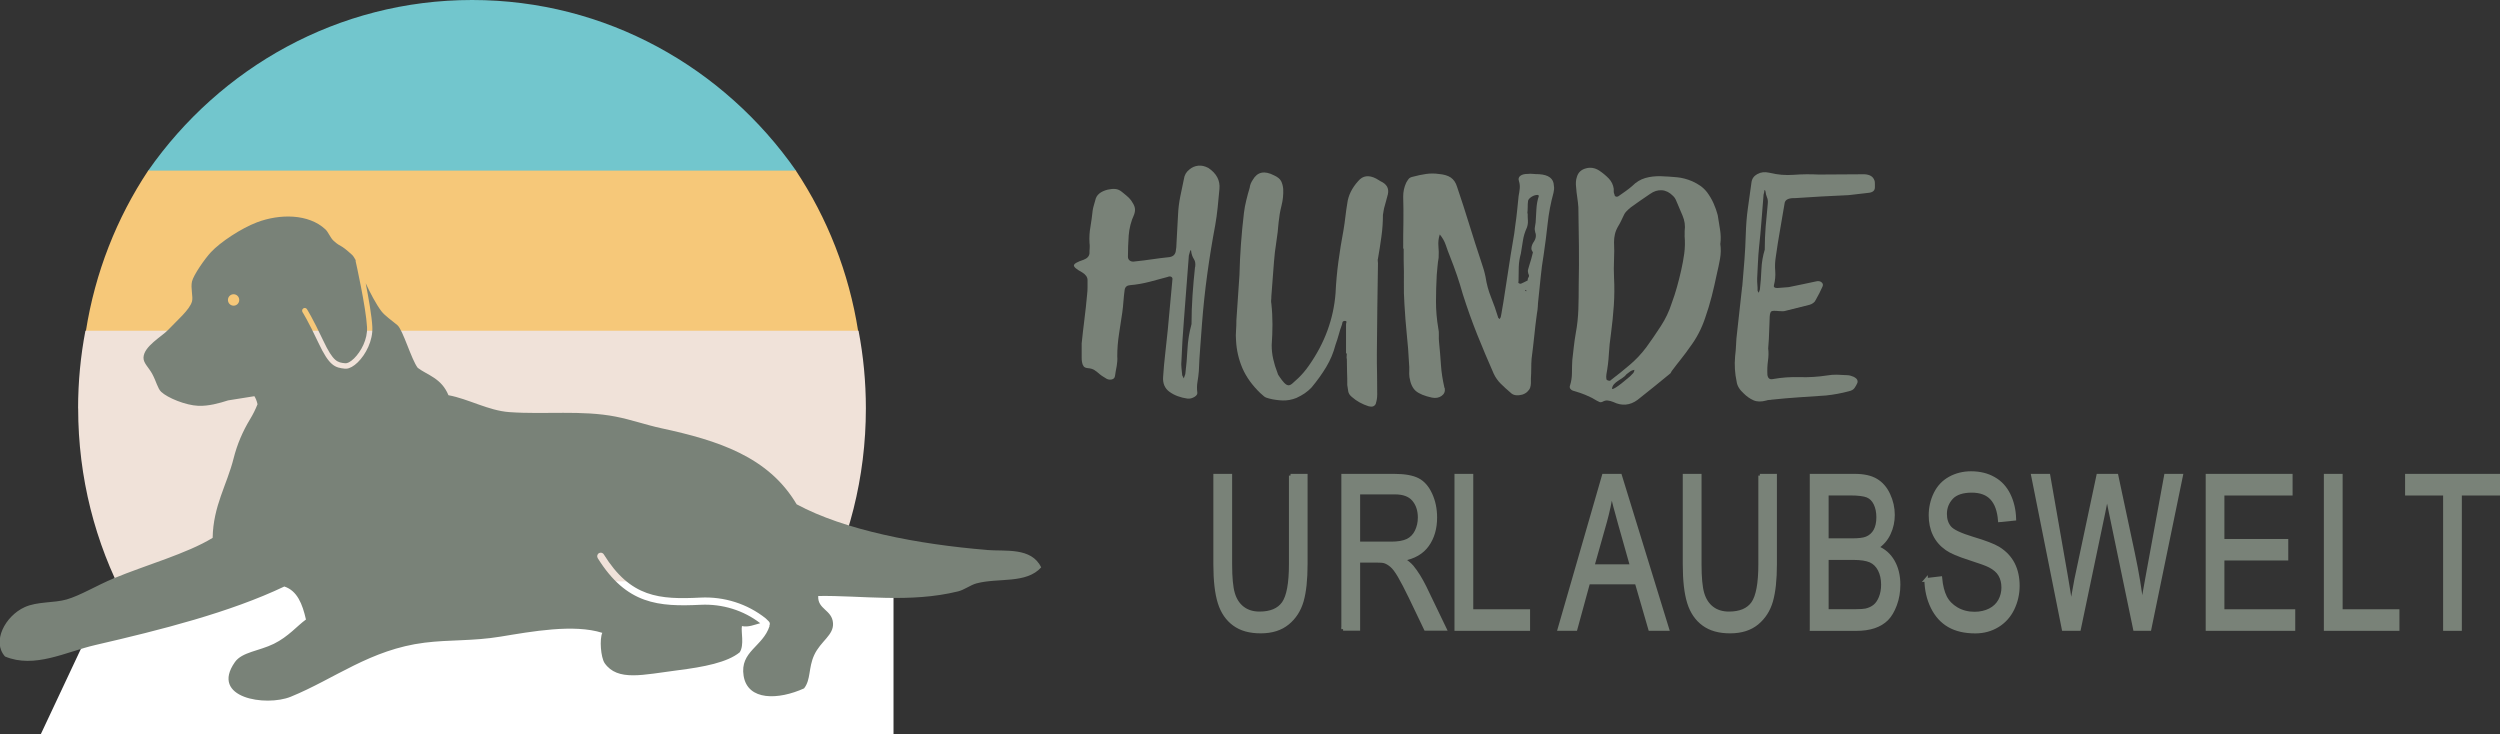
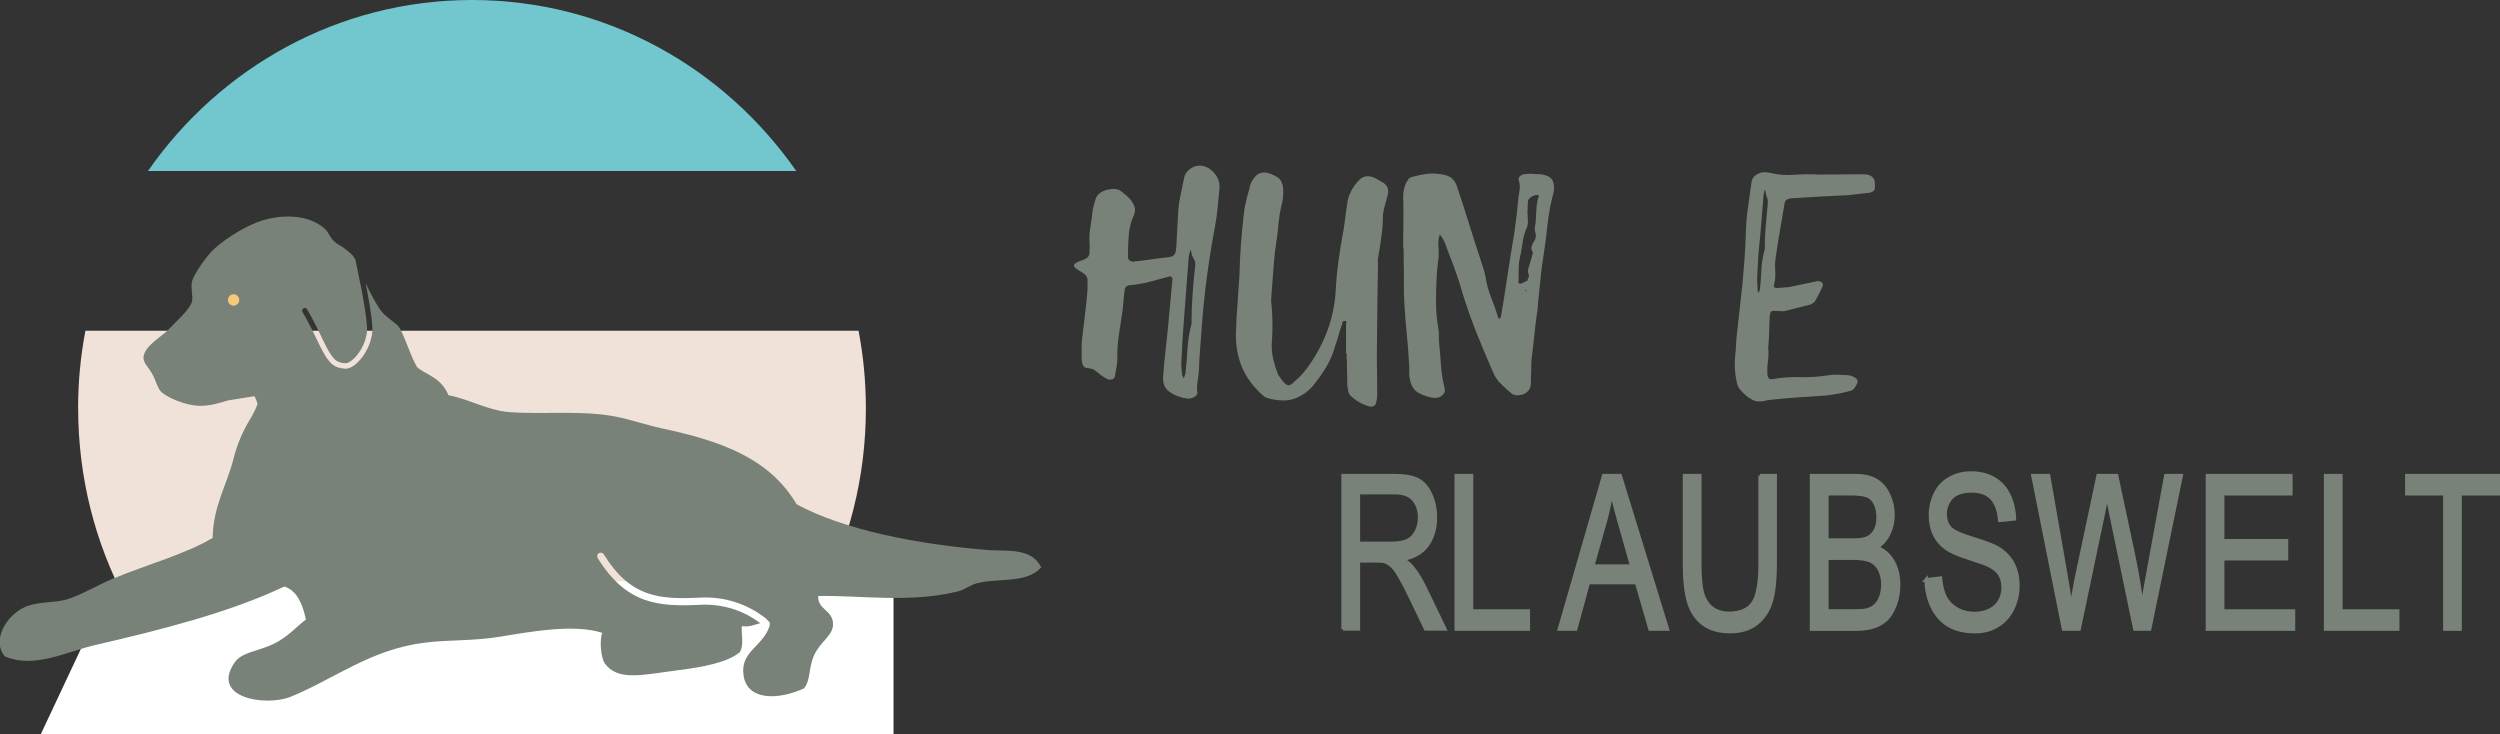
<svg xmlns="http://www.w3.org/2000/svg" id="Ebene_1" data-name="Ebene 1" viewBox="0 0 358.22 105.17">
  <rect x="0" y="0" width="358.22" height="105.17" fill="#333333" stroke="none" />
  <defs>
    <style>
      .cls-1 {
        fill-rule: evenodd;
      }

      .cls-1, .cls-2, .cls-3 {
        fill: #798278;
      }

      .cls-4 {
        fill: #fff;
      }

      .cls-5 {
        fill: #f6c879;
      }

      .cls-6 {
        fill: #72c6cd;
      }

      .cls-3 {
        stroke: #798278;
        stroke-miterlimit: 10;
        stroke-width: .5px;
      }

      .cls-7 {
        fill: #f0e2d9;
      }
    </style>
  </defs>
  <g>
    <path class="cls-6" d="m114.09,24.5C103.76,9.67,86.81,0,67.64,0S31.53,9.67,21.2,24.5" />
-     <path class="cls-5" d="m12.3,47.48c1.32-8.43,4.43-16.25,8.93-23.03h92.81c4.5,6.78,7.61,14.6,8.93,23.03" />
    <path class="cls-7" d="m11.2,58.52c0,9.93,2.45,19.27,6.77,27.43h99.33c4.32-8.16,6.77-17.5,6.77-27.43,0-3.81-.36-7.53-1.05-11.13H12.24c-.69,3.6-1.05,7.32-1.05,11.13" />
    <polygon class="cls-4" points="128.03 105.17 5.86 105.17 16.35 82.85 128.03 83.56 128.03 105.17 128.03 105.17" />
    <path class="cls-1" d="m141.43,78.8c-9.89-.8-20.41-2.83-27.28-6.54-4.05-6.85-11.29-9.15-19.39-10.9-2.18-.47-4.32-1.23-6.52-1.66-4.89-.96-10.13-.28-15.27-.65-3.01-.22-5.86-1.9-8.71-2.42-1.02-2.47-3.02-2.87-4.4-3.92-.91-1.17-2.12-5.44-2.91-6.11-.79-.67-1.8-1.35-2.31-2.02-.71-.93-1.63-2.66-2.24-4,.41,2.09.87,4.68.95,6.24.11,2.01-.97,4.01-2.09,5.1-.58.56-1.15.88-1.64.91-.06,0-.13,0-.19,0-1.43-.15-2.24-.38-3.8-3.7-1.52-3.23-2.27-4.39-2.28-4.4-.11-.18-.07-.42.11-.54.17-.12.41-.07.52.11.03.05.78,1.2,2.33,4.49,1.45,3.08,2.06,3.15,3.16,3.26.26.03.69-.14,1.26-.69.99-.97,1.96-2.74,1.86-4.5-.15-2.81-1.61-9.35-1.63-9.42-.01-.06,0-.11,0-.17-.18-.33-.36-.61-.51-.75-1.88-1.71-1.49-.98-2.63-2-.52-.47-.75-1.25-1.21-1.67-2.38-2.21-6.48-2.25-9.8-.99-2.25.86-5.22,2.81-6.59,4.28-.9.97-2.48,3.25-2.71,4.19-.22.95.19,2.2,0,2.87-.34,1.2-2.17,2.74-3.37,4.02-.94,1.01-3.55,2.39-3.58,4.04-.01.79.75,1.38,1.26,2.33.59,1.1.77,2.07,1.27,2.55.9.86,3.51,1.94,5.34,2.01,1.47.05,2.94-.36,4.26-.78l3.76-.6c.18.29.34.65.45,1.15-.3.76-.66,1.48-1.07,2.15-1.05,1.73-1.85,3.6-2.35,5.58-.96,3.85-2.93,6.81-3.01,11.42-3.7,2.26-9.51,3.87-14.17,5.8-2.46,1.02-4.76,2.45-6.77,3.03-1.81.52-4.18.27-6,1.1-2.78,1.27-4.73,4.92-2.81,7.07,4.24,1.77,8.71-.67,12.96-1.65,9.44-2.18,19.29-4.68,27.06-8.38,1.85.6,2.6,2.52,3.1,4.73-1.24.89-2.51,2.45-4.6,3.48-2.11,1.04-4.56,1.17-5.58,2.62-3.63,5.17,4.46,6.4,7.99,4.97,6.3-2.57,11.42-6.78,19.19-7.75,3.57-.45,6.91-.21,10.89-.87,4.44-.73,10.5-1.84,14.57-.54-.41.91-.22,3.49.33,4.33,1.85,2.67,5.53,1.66,10.43,1.04,3.84-.48,7.17-1.14,8.93-2.58.69-1.03.16-3,.32-3.76.92.21,1.86-.22,2.62-.41-2.38-1.84-5.41-2.79-8.53-2.64-6.02.29-10.61-.02-14.75-6.68-.15-.24-.08-.56.16-.71.23-.15.55-.08.7.16,3.85,6.21,7.98,6.49,13.85,6.2,3.41-.17,6.73.89,9.36,2.98l.44.43c.17.16.19.41.08.61,0,.02.02.03.03.05-.95,2.98-4.28,3.62-3.72,7.14.58,3.61,5,3.46,8.66,1.8,1-1.27.6-2.93,1.46-4.79.93-2,2.82-2.84,2.69-4.57-.14-1.92-2.23-1.95-2.12-3.88,6.2-.1,13.12,1.04,20.04-.66.9-.22,1.74-.9,2.65-1.15,3.15-.83,7.1.1,9.26-2.29-1.4-2.92-5.14-2.27-7.8-2.49" />
    <path class="cls-5" d="m34.28,42.98c0,.46-.36.82-.81.82s-.81-.37-.81-.82.36-.82.81-.82.81.37.81.82" />
  </g>
  <g>
    <path class="cls-2" d="m171.25,38.28c.07-.47.02-.85-.17-1.14-.19-.29-.32-.64-.39-1.05,0-.15-.02-.23-.06-.24-.04-.01-.07.04-.11.15-.04.12-.09.32-.17.61-.11,1.58-.23,3.15-.36,4.7-.13,1.55-.25,3.12-.36,4.7-.08.94-.14,1.87-.2,2.81-.05.94-.1,1.88-.14,2.81-.04.38-.04.75,0,1.1.04.35.07.7.11,1.05.04.09.08.16.11.22.04.06.07.13.11.22.04-.12.07-.22.11-.31.04-.09.07-.19.11-.31.15-1.2.25-2.39.31-3.58.06-1.18.25-2.38.58-3.58,0-1.38.05-2.74.14-4.08.09-1.35.21-2.71.36-4.08m1.89-14.23c1.19.79,1.73,1.8,1.61,3.03-.08.85-.16,1.72-.25,2.61-.09.89-.21,1.77-.36,2.61-.44,2.34-.82,4.68-1.14,7.03-.32,2.34-.57,4.7-.75,7.07-.08,1.11-.16,2.23-.25,3.36-.09,1.13-.16,2.26-.2,3.4-.04.5-.1,1-.19,1.52-.09.51-.1,1.03-.03,1.56.04.24-.1.45-.42.64-.32.19-.64.27-.97.24-1.04-.15-1.9-.47-2.59-.97-.69-.5-.99-1.22-.92-2.15.07-1.14.18-2.28.31-3.4.13-1.12.25-2.24.36-3.36.11-1.2.22-2.39.33-3.58.11-1.18.22-2.38.33-3.58.04-.2-.02-.34-.17-.42-.15-.07-.32-.07-.5.02-.85.23-1.72.47-2.61.7-.89.23-1.82.4-2.78.48-.45.03-.71.25-.78.66-.07.53-.13,1.06-.17,1.6-.04.54-.09,1.09-.17,1.65-.15,1.02-.3,2.06-.47,3.09-.16,1.04-.25,2.1-.25,3.18.04.47,0,.94-.08,1.41-.09.47-.18.95-.25,1.45-.04.24-.18.39-.42.46-.24.07-.49.05-.75-.07-.19-.12-.35-.22-.5-.31-.15-.09-.32-.2-.5-.35-.26-.23-.51-.43-.75-.59-.24-.16-.56-.26-.97-.29-.3-.03-.5-.12-.61-.28-.11-.16-.19-.36-.22-.59-.04-.2-.05-.4-.05-.59v-2.09c.11-1.08.24-2.22.39-3.4.15-1.19.28-2.39.39-3.62.04-.32.06-.65.06-.99v-1.07c0-.41-.26-.78-.78-1.1-.82-.44-1.2-.77-1.17-1.01.04-.24.5-.5,1.39-.79.52-.2.8-.51.84-.92,0-.26,0-.52.03-.77.02-.25,0-.51-.03-.77-.04-.76,0-1.52.14-2.28.13-.76.23-1.52.31-2.28.04-.26.09-.52.17-.77.07-.25.15-.51.22-.77.15-.73.74-1.23,1.78-1.49.41-.09.77-.12,1.09-.09.32.03.62.16.92.4.3.23.58.48.86.72.28.25.51.53.69.86.19.29.3.56.33.81.04.25,0,.53-.11.86-.44.96-.7,1.96-.78,2.99-.07,1.03-.11,2.05-.11,3.08,0,.23.09.42.28.55.19.13.43.17.72.11.85-.09,1.68-.19,2.48-.31.8-.12,1.62-.22,2.48-.31.52-.09.81-.37.89-.83.04-.2.06-.4.08-.59.02-.19.03-.39.03-.59.04-.7.07-1.39.11-2.06.04-.67.08-1.35.11-2.02.04-.85.14-1.7.31-2.55.17-.85.34-1.7.53-2.55.07-.55.33-1.01.78-1.36.37-.32.8-.5,1.28-.55s.96.07,1.45.33" />
    <path class="cls-2" d="m192.87,50.65v-4.16c0-.09.02-.19.06-.32.03-.13-.06-.19-.27-.19-.18.03-.28.1-.3.21-.02.12-.05.23-.08.34-.18.49-.34.96-.46,1.44-.13.47-.28.95-.46,1.44-.29,1.12-.73,2.18-1.33,3.18-.6,1-1.3,1.97-2.09,2.92-.29.31-.62.59-.98.84-.36.24-.76.47-1.2.67-.65.26-1.31.38-1.96.36-.65-.02-1.31-.11-1.96-.28-.29-.06-.53-.16-.71-.3-.18-.14-.36-.3-.54-.47-1.16-1.12-2.01-2.3-2.56-3.56-.54-1.26-.85-2.59-.92-3.99-.04-.49-.04-.97,0-1.44s.05-.95.05-1.44c.07-1.09.14-2.17.22-3.24.07-1.07.15-2.15.22-3.24.07-2.97.29-5.96.65-8.97.07-.57.18-1.16.33-1.76.14-.6.31-1.2.49-1.8.04-.37.18-.74.44-1.12.65-1.14,1.67-1.36,3.05-.64.51.23.84.5,1.01.82.16.32.26.69.3,1.12.04.83-.05,1.64-.25,2.42-.2.79-.33,1.58-.41,2.38-.07.94-.18,1.89-.33,2.83-.15.94-.26,1.87-.33,2.79-.07.83-.14,1.66-.19,2.49-.06.83-.12,1.66-.19,2.49,0,.17,0,.35-.03.53-.02.19,0,.35.03.49.11,1,.16,2,.16,2.98s-.04,1.98-.11,2.98c0,.69.07,1.35.22,2,.14.64.34,1.29.6,1.95.04.17.11.33.22.47.29.43.53.75.74.97.2.21.39.34.57.36.18.03.38-.05.6-.24.22-.19.51-.45.87-.79.54-.52,1.05-1.12,1.52-1.8,2.25-3.2,3.52-6.65,3.81-10.34.07-1.54.21-3.06.41-4.55.2-1.49.44-2.99.73-4.51.11-.66.2-1.29.27-1.91.07-.61.16-1.25.27-1.91.14-1.14.67-2.22,1.58-3.22.65-.77,1.5-.89,2.56-.34l.65.39c.87.4,1.21,1.01,1.03,1.85-.07.28-.15.56-.22.82-.08.26-.15.53-.22.81-.07.23-.13.45-.16.66-.04.22-.07.44-.11.67,0,1.03-.07,2.07-.22,3.13-.14,1.06-.31,2.1-.49,3.13-.04.11-.05.22-.03.32.02.1.03.22.03.36-.07,4.29-.13,8.62-.16,13,0,.97,0,1.94.03,2.9.02.96.02,1.92.02,2.9,0,.23-.02.45-.05.67-.04.21-.09.44-.16.67-.18.37-.53.48-1.03.34-.91-.29-1.71-.73-2.39-1.33-.29-.23-.46-.49-.52-.79-.05-.3-.1-.61-.14-.92,0-.63,0-1.24-.03-1.85-.02-.6-.03-1.22-.03-1.85-.04-.14-.05-.28-.03-.41.02-.13.03-.27.03-.41h-.11Z" />
    <path class="cls-2" d="m218.7,41.73v-.13c-.04-.06-.07-.07-.11-.04-.04.03-.05.07-.05.13h.05s.05,0,.05.02c0,.02.02.02.05.02m.16-11.15h.05c0,.34,0,.69.03,1.03.02.34-.03.67-.14.99-.29.63-.48,1.25-.57,1.86-.09.62-.19,1.24-.3,1.87-.18.66-.28,1.3-.3,1.93-.02.63-.03,1.26-.03,1.89,0,.09,0,.19-.03.3-.02.11.1.19.35.21.18-.09.34-.16.46-.21.13-.06.3-.14.52-.26,0-.17.04-.33.14-.47.09-.14.08-.3-.03-.47-.07-.23-.09-.43-.05-.6.04-.17.09-.36.16-.56.11-.34.21-.67.3-.99.09-.31.17-.63.24-.94-.14-.2-.22-.39-.22-.56s.04-.34.11-.52c.07-.17.16-.34.27-.49.11-.16.18-.32.22-.49.07-.29.06-.56-.05-.81-.07-.26-.09-.5-.05-.73.04-.23.07-.46.11-.69.04-.66.07-1.3.11-1.93.04-.63.14-1.23.33-1.8.04-.06.03-.11-.03-.15-.06-.04-.1-.06-.14-.06-.29,0-.58.09-.87.28-.29.19-.45.38-.49.58-.04.31-.05.61-.05.9s-.02.59-.05.9m-17.79,5.02c0-1.26,0-2.51.03-3.75.02-1.24,0-2.48-.03-3.71,0-.69.14-1.34.43-1.97.11-.2.23-.38.35-.54.13-.16.33-.26.63-.32.62-.17,1.23-.3,1.85-.39.62-.09,1.23-.09,1.85,0,.72.06,1.3.23,1.71.51.42.29.72.73.9,1.33.62,1.83,1.21,3.65,1.77,5.47.56,1.82,1.15,3.65,1.77,5.51.11.32.21.63.3.94.09.32.17.64.24.99.15,1,.41,1.97.79,2.92.38.94.72,1.9,1.01,2.87,0,.06.03.1.08.13.06.03.1.07.14.13.04-.09.09-.19.16-.3.07-.34.14-.69.19-1.05.05-.36.12-.72.19-1.1.18-1.12.35-2.24.52-3.37.16-1.13.34-2.25.52-3.37.11-.72.23-1.42.35-2.1.13-.68.23-1.37.3-2.06.11-.72.2-1.43.27-2.14.07-.72.14-1.43.22-2.15.07-.37.13-.73.16-1.07.04-.34,0-.7-.11-1.07-.11-.31-.05-.56.19-.75.24-.19.59-.28,1.06-.28.25-.03.52-.03.79,0,.27.03.55.04.84.04,1.38.09,2.09.63,2.12,1.63.04.2.04.38.03.54-.02.16-.04.32-.08.49-.4,1.46-.68,2.93-.84,4.42-.16,1.49-.35,2.98-.57,4.46-.18,1.09-.33,2.16-.43,3.22-.11,1.06-.22,2.13-.33,3.22-.04.32-.07.64-.08.99-.02.34-.06.68-.13,1.03-.15,1.06-.27,2.12-.38,3.2-.11,1.07-.24,2.15-.38,3.24-.04.49-.05.96-.05,1.42s-.02.93-.05,1.41v.67c0,.21-.04.44-.11.66-.07.2-.21.39-.41.58-.2.19-.44.32-.73.41-.29.08-.59.11-.9.08-.31-.03-.57-.16-.79-.39-.47-.4-.93-.81-1.36-1.24-.44-.43-.78-.92-1.03-1.46-.84-1.89-1.62-3.76-2.37-5.62-.74-1.86-1.42-3.76-2.04-5.71-.25-.91-.54-1.82-.84-2.72-.31-.9-.64-1.81-1.01-2.73-.22-.54-.42-1.09-.6-1.63-.18-.54-.47-1.06-.87-1.54-.18.57-.24,1.13-.19,1.67.05.54.06,1.1.03,1.67-.07.4-.13.81-.16,1.22-.04.41-.07.82-.11,1.22-.07,1.29-.11,2.57-.11,3.84s.11,2.55.33,3.84c.07.32.1.64.08.99-.02.34,0,.67.03.99.11,1.09.2,2.17.27,3.24.07,1.07.24,2.15.49,3.24,0,.03,0,.05.03.07.02.01.03.04.03.06.07.46-.08.82-.46,1.09-.38.27-.84.35-1.39.24-1.05-.23-1.81-.54-2.29-.94-.47-.4-.78-1.06-.92-1.97-.04-.32-.05-.64-.03-.96.02-.33,0-.67-.03-1.01-.07-1.43-.18-2.85-.33-4.25-.14-1.4-.25-2.82-.33-4.25-.07-1.06-.1-2.11-.08-3.15.02-1.04,0-2.09-.03-3.15v-1.67h-.05Z" />
-     <path class="cls-2" d="m234.26,52.97c-.29.06-.52.14-.68.26-.16.11-.34.24-.52.39-.15.2-.33.37-.55.51-.22.14-.43.29-.65.43-.22.14-.41.3-.57.47-.16.17-.26.37-.3.6-.04.17.14.14.54-.11.4-.24,1.07-.77,2.01-1.57.18-.17.33-.33.46-.47.13-.14.19-.33.19-.56l.11-.08-.05.04v.08h0Zm7.13-19.22v-.64c.11-.77,0-1.51-.3-2.21-.31-.7-.61-1.41-.9-2.12-.11-.29-.27-.53-.49-.73-.47-.48-1-.75-1.58-.79-.58-.04-1.14.14-1.69.53-.47.32-.93.63-1.39.95-.45.31-.9.63-1.33.94-.25.2-.48.41-.68.62-.2.21-.35.47-.46.75-.11.23-.22.46-.33.69-.11.23-.24.46-.38.69-.22.37-.37.74-.46,1.12-.09.37-.13.76-.13,1.16.04.83.04,1.67,0,2.51-.04.84-.04,1.68,0,2.51.07,1.37.06,2.72-.03,4.05-.09,1.33-.23,2.68-.41,4.05-.15.97-.24,1.94-.3,2.9-.05.96-.17,1.92-.35,2.9-.04.26-.04.49,0,.69,0,.08.09.16.27.21.18.06.31.03.38-.08.94-.72,1.85-1.44,2.72-2.19.87-.74,1.65-1.57,2.34-2.49.73-1,1.42-2.02,2.09-3.05.67-1.03,1.19-2.12,1.55-3.26.29-.77.54-1.55.76-2.34.22-.79.42-1.58.6-2.38.18-.8.33-1.6.44-2.4.11-.8.13-1.66.05-2.57m5.11,1.12c.11.74.1,1.47-.03,2.19-.13.71-.28,1.44-.46,2.19-.22,1.06-.46,2.12-.73,3.18-.27,1.06-.59,2.1-.95,3.13-.51,1.52-1.23,2.9-2.18,4.16-.4.57-.82,1.15-1.28,1.72-.45.57-.9,1.14-1.33,1.72-.04.06-.06.11-.08.15-.02.04-.05.09-.08.15-.8.66-1.58,1.29-2.34,1.91-.76.62-1.56,1.25-2.39,1.91-1.09.8-2.25.9-3.48.3-.29-.11-.55-.19-.79-.21-.24-.03-.48.03-.73.17-.18.08-.34.1-.46.04-.13-.06-.24-.11-.35-.17-.51-.32-1.03-.59-1.58-.81-.54-.23-1.12-.43-1.74-.6-.22-.06-.38-.16-.49-.3-.11-.14-.13-.31-.05-.51.18-.57.27-1.16.27-1.78s.02-1.22.05-1.82c.07-.66.15-1.3.22-1.93.07-.63.16-1.26.27-1.89.22-1.17.34-2.33.38-3.47.04-1.14.05-2.3.05-3.48.04-1.89.05-3.75.03-5.6-.02-1.84-.05-3.7-.08-5.56-.04-.49-.09-.96-.16-1.41-.07-.46-.13-.93-.16-1.42-.04-.26-.04-.52-.03-.77s.06-.5.14-.73c.18-.63.61-1.04,1.28-1.22.67-.19,1.31-.08,1.93.32.51.34.96.72,1.36,1.13.4.42.63.91.71,1.48v.41c0,.13.04.27.11.41,0,.14.07.24.22.3h.16c.07,0,.14-.03.22-.09.33-.23.66-.47,1.01-.71.34-.24.66-.49.95-.75.54-.54,1.16-.92,1.85-1.12.69-.2,1.43-.28,2.23-.26.8.03,1.57.08,2.31.15.74.07,1.48.27,2.2.58.44.2.82.42,1.17.66.34.24.66.55.95.92.36.49.67,1.01.92,1.57.25.56.45,1.12.6,1.7.11.68.22,1.37.33,2.06.11.69.13,1.36.05,2.02" />
    <path class="cls-2" d="m252.87,35.72c0-1.09.04-2.17.13-3.26.09-1.08.19-2.17.3-3.26.04-.37,0-.68-.11-.92-.11-.24-.18-.54-.22-.88-.04-.11-.07-.17-.11-.17s-.05.04-.05.13c0,.12-.04.29-.11.52-.11,1.29-.21,2.55-.3,3.77-.09,1.23-.21,2.49-.35,3.78-.07.74-.13,1.49-.16,2.25-.04.76-.07,1.51-.11,2.25,0,.29,0,.57.03.86s.03.56.03.82c0,.06.02.11.06.17.04.06.07.12.11.17.04-.09.09-.24.16-.47.11-.94.18-1.9.22-2.88.04-.97.2-1.93.49-2.87m15.72-9.87c.04.14.05.3.05.47v.52c0,.43-.27.69-.82.77-.51.06-1,.12-1.47.17-.47.06-.96.12-1.47.17-1.27.06-2.56.12-3.86.19-1.3.07-2.59.15-3.86.24h-.27c-.76.03-1.16.3-1.2.81-.22,1.29-.44,2.55-.65,3.8-.22,1.24-.42,2.51-.6,3.8-.11.69-.14,1.37-.08,2.04.05.67-.01,1.35-.19,2.04-.07.26.09.39.49.39l1.63-.13c.69-.14,1.35-.28,1.99-.41.63-.13,1.28-.26,1.93-.41.33-.08.59-.04.79.13.2.17.24.37.14.6-.29.66-.62,1.3-.98,1.93-.07.17-.19.32-.35.43-.16.12-.33.2-.52.26l-3.59.9c-.15.03-.29.04-.44.02-.14-.02-.29-.02-.44-.02-.54-.06-.88-.04-1.01.04-.13.09-.21.33-.24.73-.04.69-.06,1.4-.08,2.13-.02.73-.06,1.55-.14,2.47.07.51.06,1.1-.03,1.76-.09.66-.12,1.33-.08,2.02.07.49.33.69.76.6,1.27-.23,2.56-.32,3.86-.28,1.31.04,2.61-.04,3.92-.24.47-.08.94-.12,1.41-.11.47.01.96.04,1.47.07.18,0,.35.03.52.08.16.06.32.12.46.17.43.23.6.51.49.86-.11.26-.25.5-.41.73-.16.23-.44.39-.84.47-.54.14-1.08.27-1.6.36-.53.1-1.08.18-1.66.24-1.27.09-2.56.17-3.86.26-1.31.09-2.61.2-3.92.34-.11.03-.23.04-.35.04s-.26.03-.41.08c-.73.2-1.34.19-1.85-.04-.51-.23-.96-.55-1.36-.95-.29-.26-.53-.53-.71-.82-.18-.29-.29-.59-.33-.9-.25-1.17-.33-2.37-.22-3.61.07-.57.12-1.14.14-1.69.02-.56.06-1.12.14-1.69.11-1.06.23-2.12.35-3.17.13-1.06.24-2.12.35-3.17,0-.09,0-.16.03-.21.02-.06.03-.14.03-.26.11-1.2.21-2.42.3-3.65.09-1.23.16-2.44.19-3.65.04-1.29.13-2.53.3-3.73.16-1.2.34-2.44.52-3.73.07-.52.35-.91.84-1.18.49-.27,1.06-.34,1.71-.19,1.16.29,2.33.39,3.51.3,1.18-.09,2.37-.1,3.56-.04,1.09,0,2.18,0,3.27-.02,1.09-.01,2.18-.02,3.26-.02.8.03,1.29.33,1.47.9" />
  </g>
  <g>
-     <path class="cls-3" d="m184.92,68.15h2.19v12.7c0,2.21-.19,3.96-.56,5.26-.38,1.3-1.05,2.36-2.04,3.17-.98.81-2.27,1.22-3.86,1.22s-2.82-.35-3.8-1.06c-.98-.71-1.69-1.74-2.11-3.08-.42-1.34-.63-3.18-.63-5.51v-12.7h2.19v12.69c0,1.91.13,3.32.4,4.22.27.9.73,1.6,1.38,2.09.65.49,1.45.73,2.39.73,1.61,0,2.75-.48,3.44-1.45.68-.97,1.03-2.83,1.03-5.59v-12.69h0Z" />
    <path class="cls-3" d="m192.45,90.14v-21.99h7.33c1.47,0,2.59.2,3.36.59.77.39,1.38,1.09,1.84,2.09.46,1,.69,2.1.69,3.32,0,1.56-.38,2.87-1.14,3.94-.76,1.07-1.93,1.75-3.52,2.04.58.37,1.02.74,1.32,1.09.64.78,1.24,1.75,1.82,2.92l2.88,5.98h-2.75l-2.19-4.57c-.64-1.32-1.17-2.33-1.58-3.03-.41-.7-.78-1.19-1.11-1.47-.33-.28-.66-.48-1-.59-.25-.07-.65-.1-1.22-.1h-2.54v9.76h-2.19Zm2.19-12.28h4.7c1,0,1.78-.14,2.35-.41.56-.28.99-.72,1.28-1.32.29-.6.44-1.26.44-1.97,0-1.04-.28-1.89-.85-2.57-.57-.67-1.46-1-2.69-1h-5.23v7.27h0Z" />
    <polygon class="cls-3" points="208.66 90.14 208.66 68.15 210.85 68.15 210.85 87.55 218.99 87.55 218.99 90.14 208.66 90.14 208.66 90.14" />
    <path class="cls-3" d="m223.44,90.14l6.35-21.99h2.36l6.77,21.99h-2.49l-1.93-6.66h-6.91l-1.82,6.66h-2.32Zm4.77-9.03h5.6l-1.72-6.09c-.53-1.85-.92-3.37-1.17-4.56-.21,1.41-.51,2.81-.89,4.2l-1.82,6.45h0Z" />
    <path class="cls-3" d="m252.17,68.15h2.19v12.7c0,2.21-.19,3.96-.56,5.26-.37,1.3-1.05,2.36-2.03,3.17s-2.27,1.22-3.86,1.22-2.82-.35-3.8-1.06c-.98-.71-1.69-1.74-2.11-3.08-.42-1.34-.63-3.18-.63-5.51v-12.7h2.19v12.69c0,1.91.13,3.32.4,4.22.27.9.73,1.6,1.38,2.09.65.49,1.45.73,2.39.73,1.61,0,2.75-.48,3.44-1.45.68-.97,1.03-2.83,1.03-5.59v-12.69h0Z" />
    <path class="cls-3" d="m259.57,90.14v-21.99h6.2c1.26,0,2.28.22,3.04.67.76.45,1.36,1.13,1.79,2.06.43.92.65,1.89.65,2.9,0,.94-.19,1.82-.58,2.65-.38.83-.96,1.5-1.74,2.01,1,.39,1.77,1.06,2.31,2,.54.94.81,2.05.81,3.33,0,1.03-.16,1.99-.49,2.87-.33.89-.73,1.57-1.21,2.05-.48.48-1.08.84-1.81,1.09-.73.25-1.61.37-2.67.37h-6.3Zm2.19-12.75h3.58c.97,0,1.66-.08,2.09-.25.56-.22.97-.59,1.26-1.1.28-.51.42-1.15.42-1.92s-.13-1.37-.39-1.93c-.26-.55-.64-.93-1.13-1.14-.49-.2-1.33-.31-2.52-.31h-3.3v6.65h0Zm0,10.15h4.12c.71,0,1.2-.04,1.49-.1.5-.12.92-.32,1.26-.6.34-.28.62-.69.83-1.22.22-.54.33-1.15.33-1.85,0-.82-.16-1.53-.47-2.14-.32-.61-.75-1.03-1.31-1.28-.56-.24-1.37-.37-2.42-.37h-3.82v7.56h0Z" />
    <path class="cls-3" d="m275.98,83.08l2.06-.24c.1,1.1.33,2,.68,2.71.36.71.91,1.27,1.66,1.71.75.43,1.6.65,2.54.65.83,0,1.57-.17,2.21-.49.64-.33,1.11-.78,1.43-1.36.31-.57.47-1.2.47-1.88s-.15-1.29-.45-1.81c-.3-.52-.8-.95-1.49-1.3-.44-.23-1.43-.59-2.94-1.07-1.52-.49-2.58-.94-3.19-1.37-.79-.55-1.38-1.23-1.77-2.05-.39-.81-.58-1.73-.58-2.74,0-1.11.24-2.15.71-3.11.47-.96,1.17-1.7,2.08-2.2.91-.5,1.92-.75,3.03-.75,1.23,0,2.31.26,3.24.79.94.52,1.66,1.3,2.16,2.32.5,1.02.77,2.17.81,3.46l-2.1.21c-.11-1.39-.49-2.44-1.14-3.15-.65-.71-1.61-1.07-2.88-1.07s-2.29.32-2.89.97c-.6.65-.91,1.42-.91,2.33,0,.79.21,1.44.64,1.95.42.51,1.52,1.03,3.3,1.57,1.78.53,3,1,3.66,1.4.96.59,1.67,1.34,2.13,2.24.46.9.69,1.95.69,3.13s-.25,2.27-.75,3.31c-.5,1.03-1.23,1.84-2.17,2.41-.94.57-2,.86-3.18.86-1.5,0-2.75-.29-3.76-.87-1.01-.58-1.8-1.45-2.38-2.62s-.88-2.48-.91-3.95h0Z" />
    <path class="cls-3" d="m295.68,90.14l-4.39-21.99h2.24l2.52,14.41c.27,1.51.5,3.01.7,4.5.42-2.35.67-3.71.74-4.06l3.15-14.85h2.64l2.37,11.13c.59,2.76,1.02,5.35,1.28,7.79.21-1.39.48-2.98.82-4.79l2.59-14.13h2.2l-4.53,21.99h-2.11l-3.48-16.75c-.29-1.4-.47-2.26-.52-2.58-.17,1.01-.33,1.87-.48,2.58l-3.51,16.75h-2.23Z" />
    <polygon class="cls-3" points="316.3 90.14 316.3 68.15 328.25 68.15 328.25 70.75 318.48 70.75 318.48 77.48 327.63 77.48 327.63 80.06 318.48 80.06 318.48 87.55 328.63 87.55 328.63 90.14 316.3 90.14 316.3 90.14" />
    <polygon class="cls-3" points="333.23 90.14 333.23 68.15 335.42 68.15 335.42 87.55 343.56 87.55 343.56 90.14 333.23 90.14 333.23 90.14" />
    <polygon class="cls-3" points="350.32 90.14 350.32 70.75 344.87 70.75 344.87 68.15 357.97 68.15 357.97 70.75 352.5 70.75 352.5 90.14 350.32 90.14 350.32 90.14" />
  </g>
</svg>